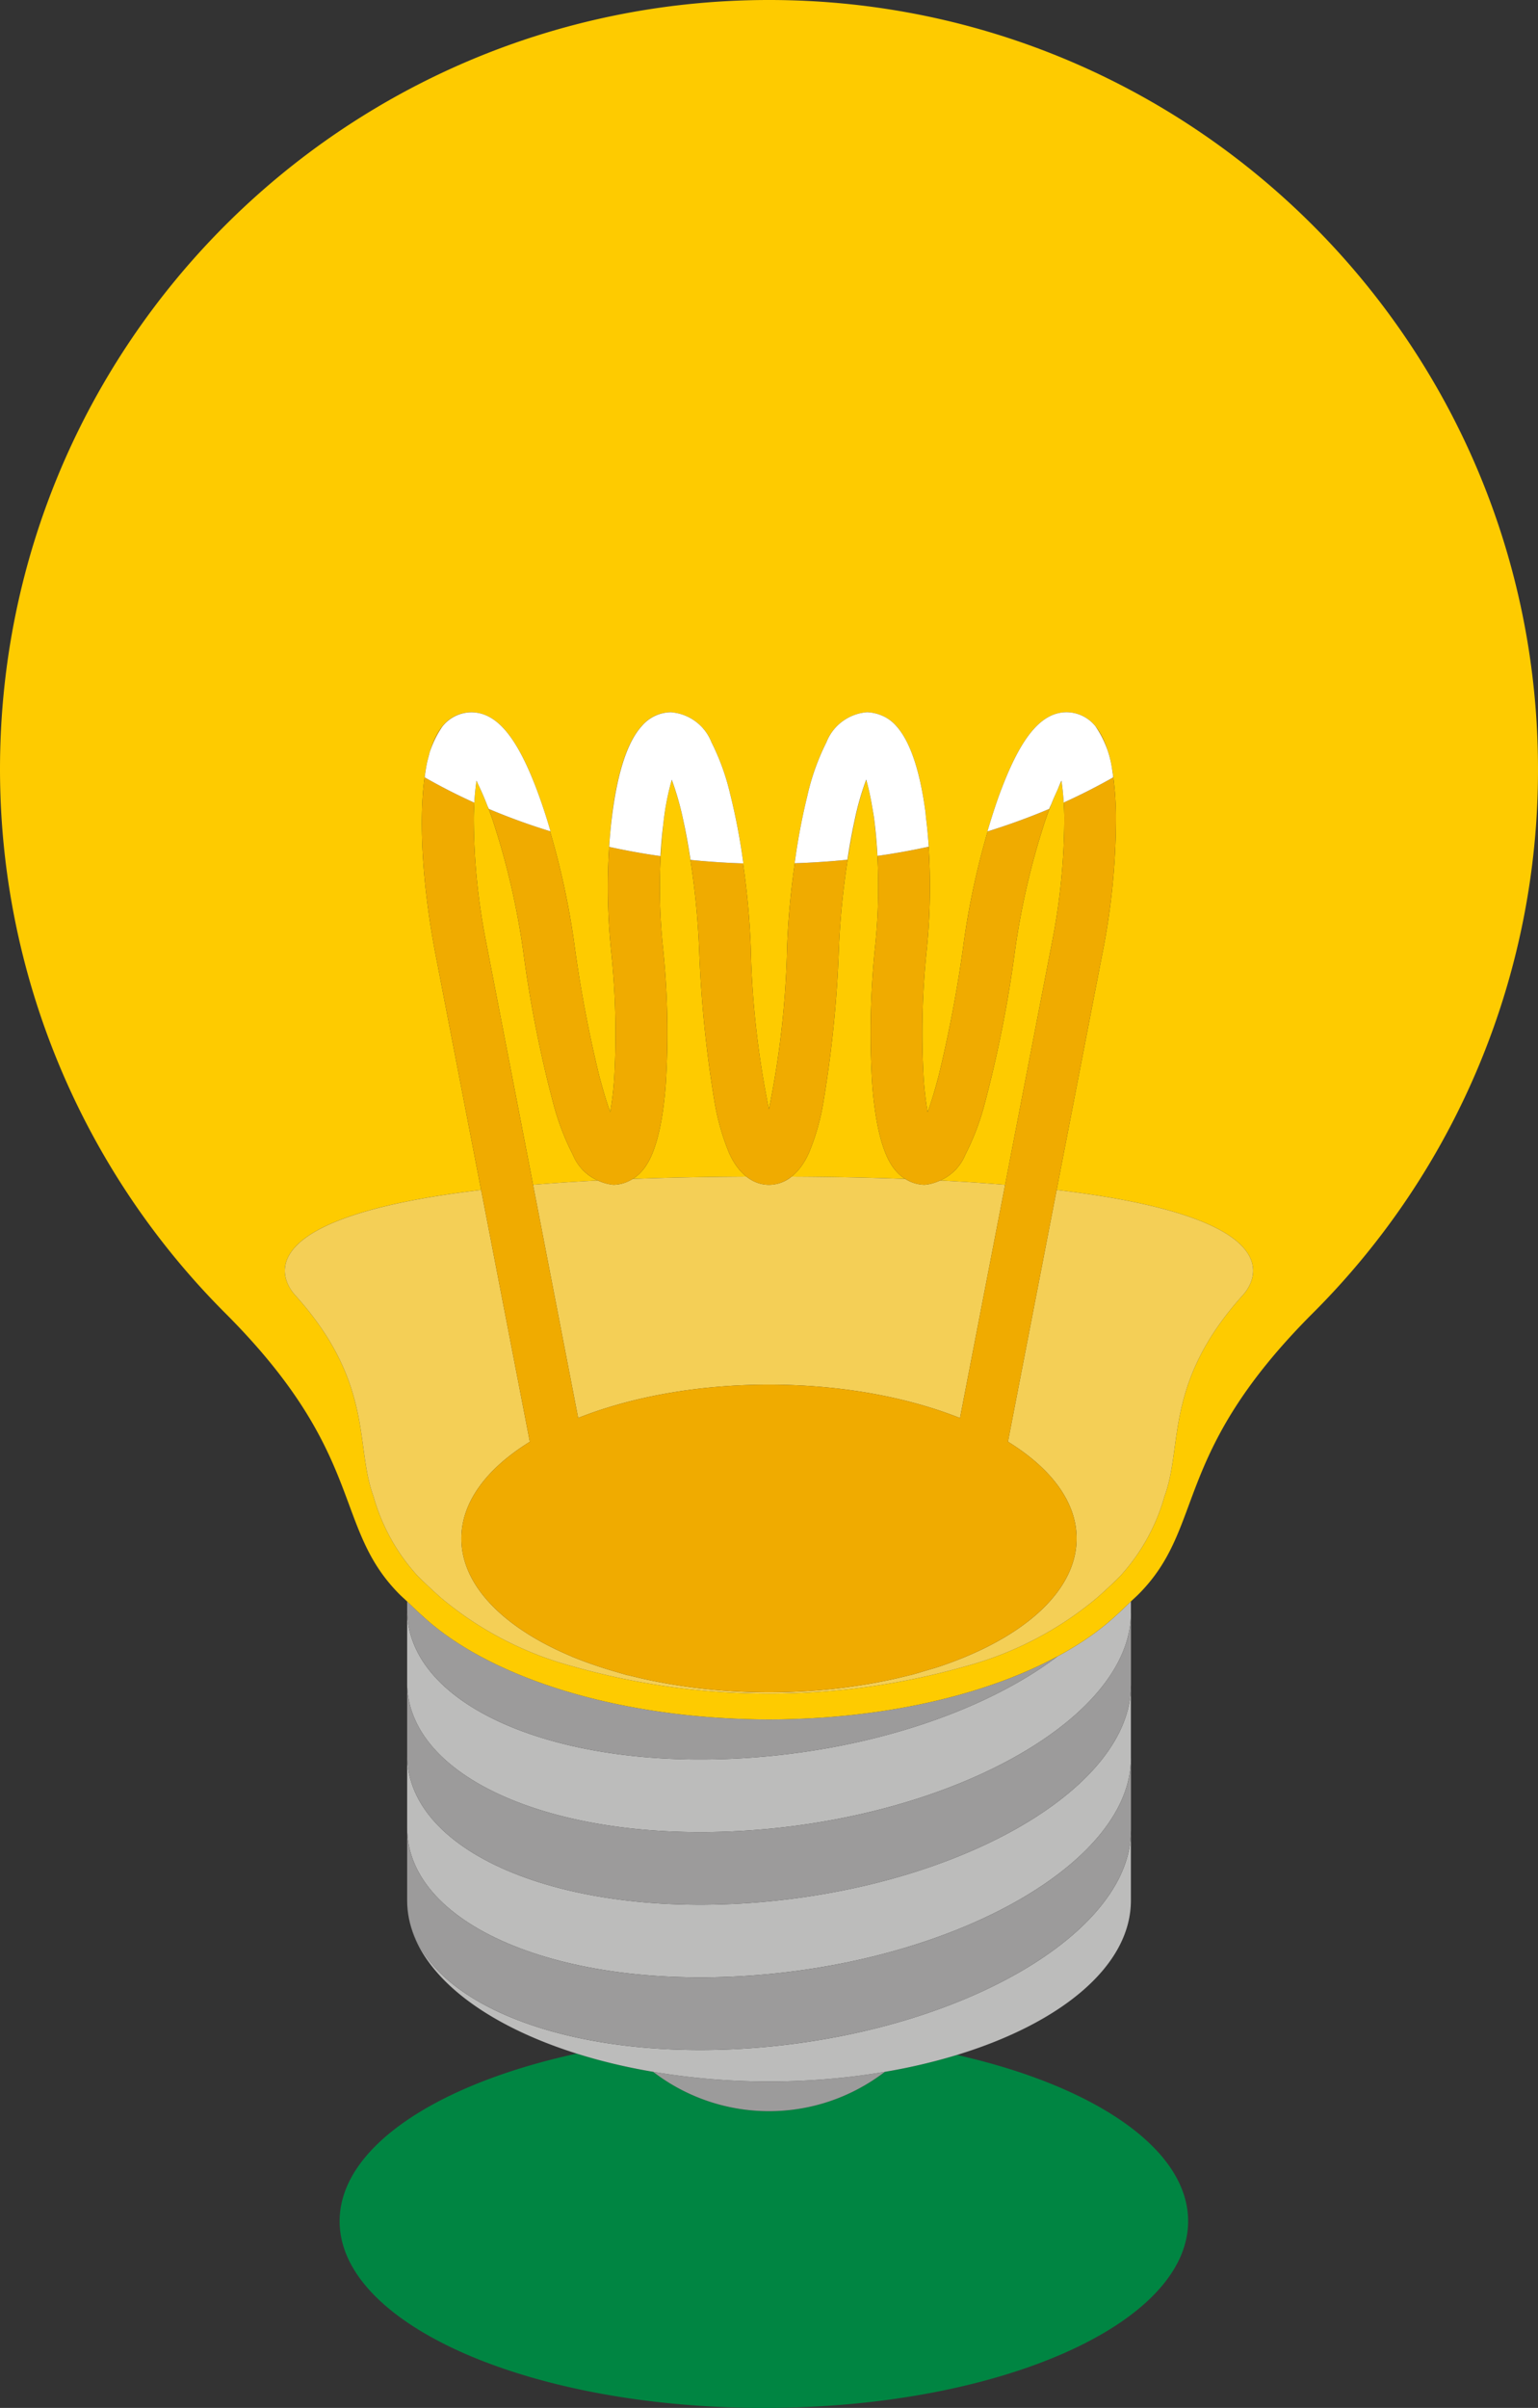
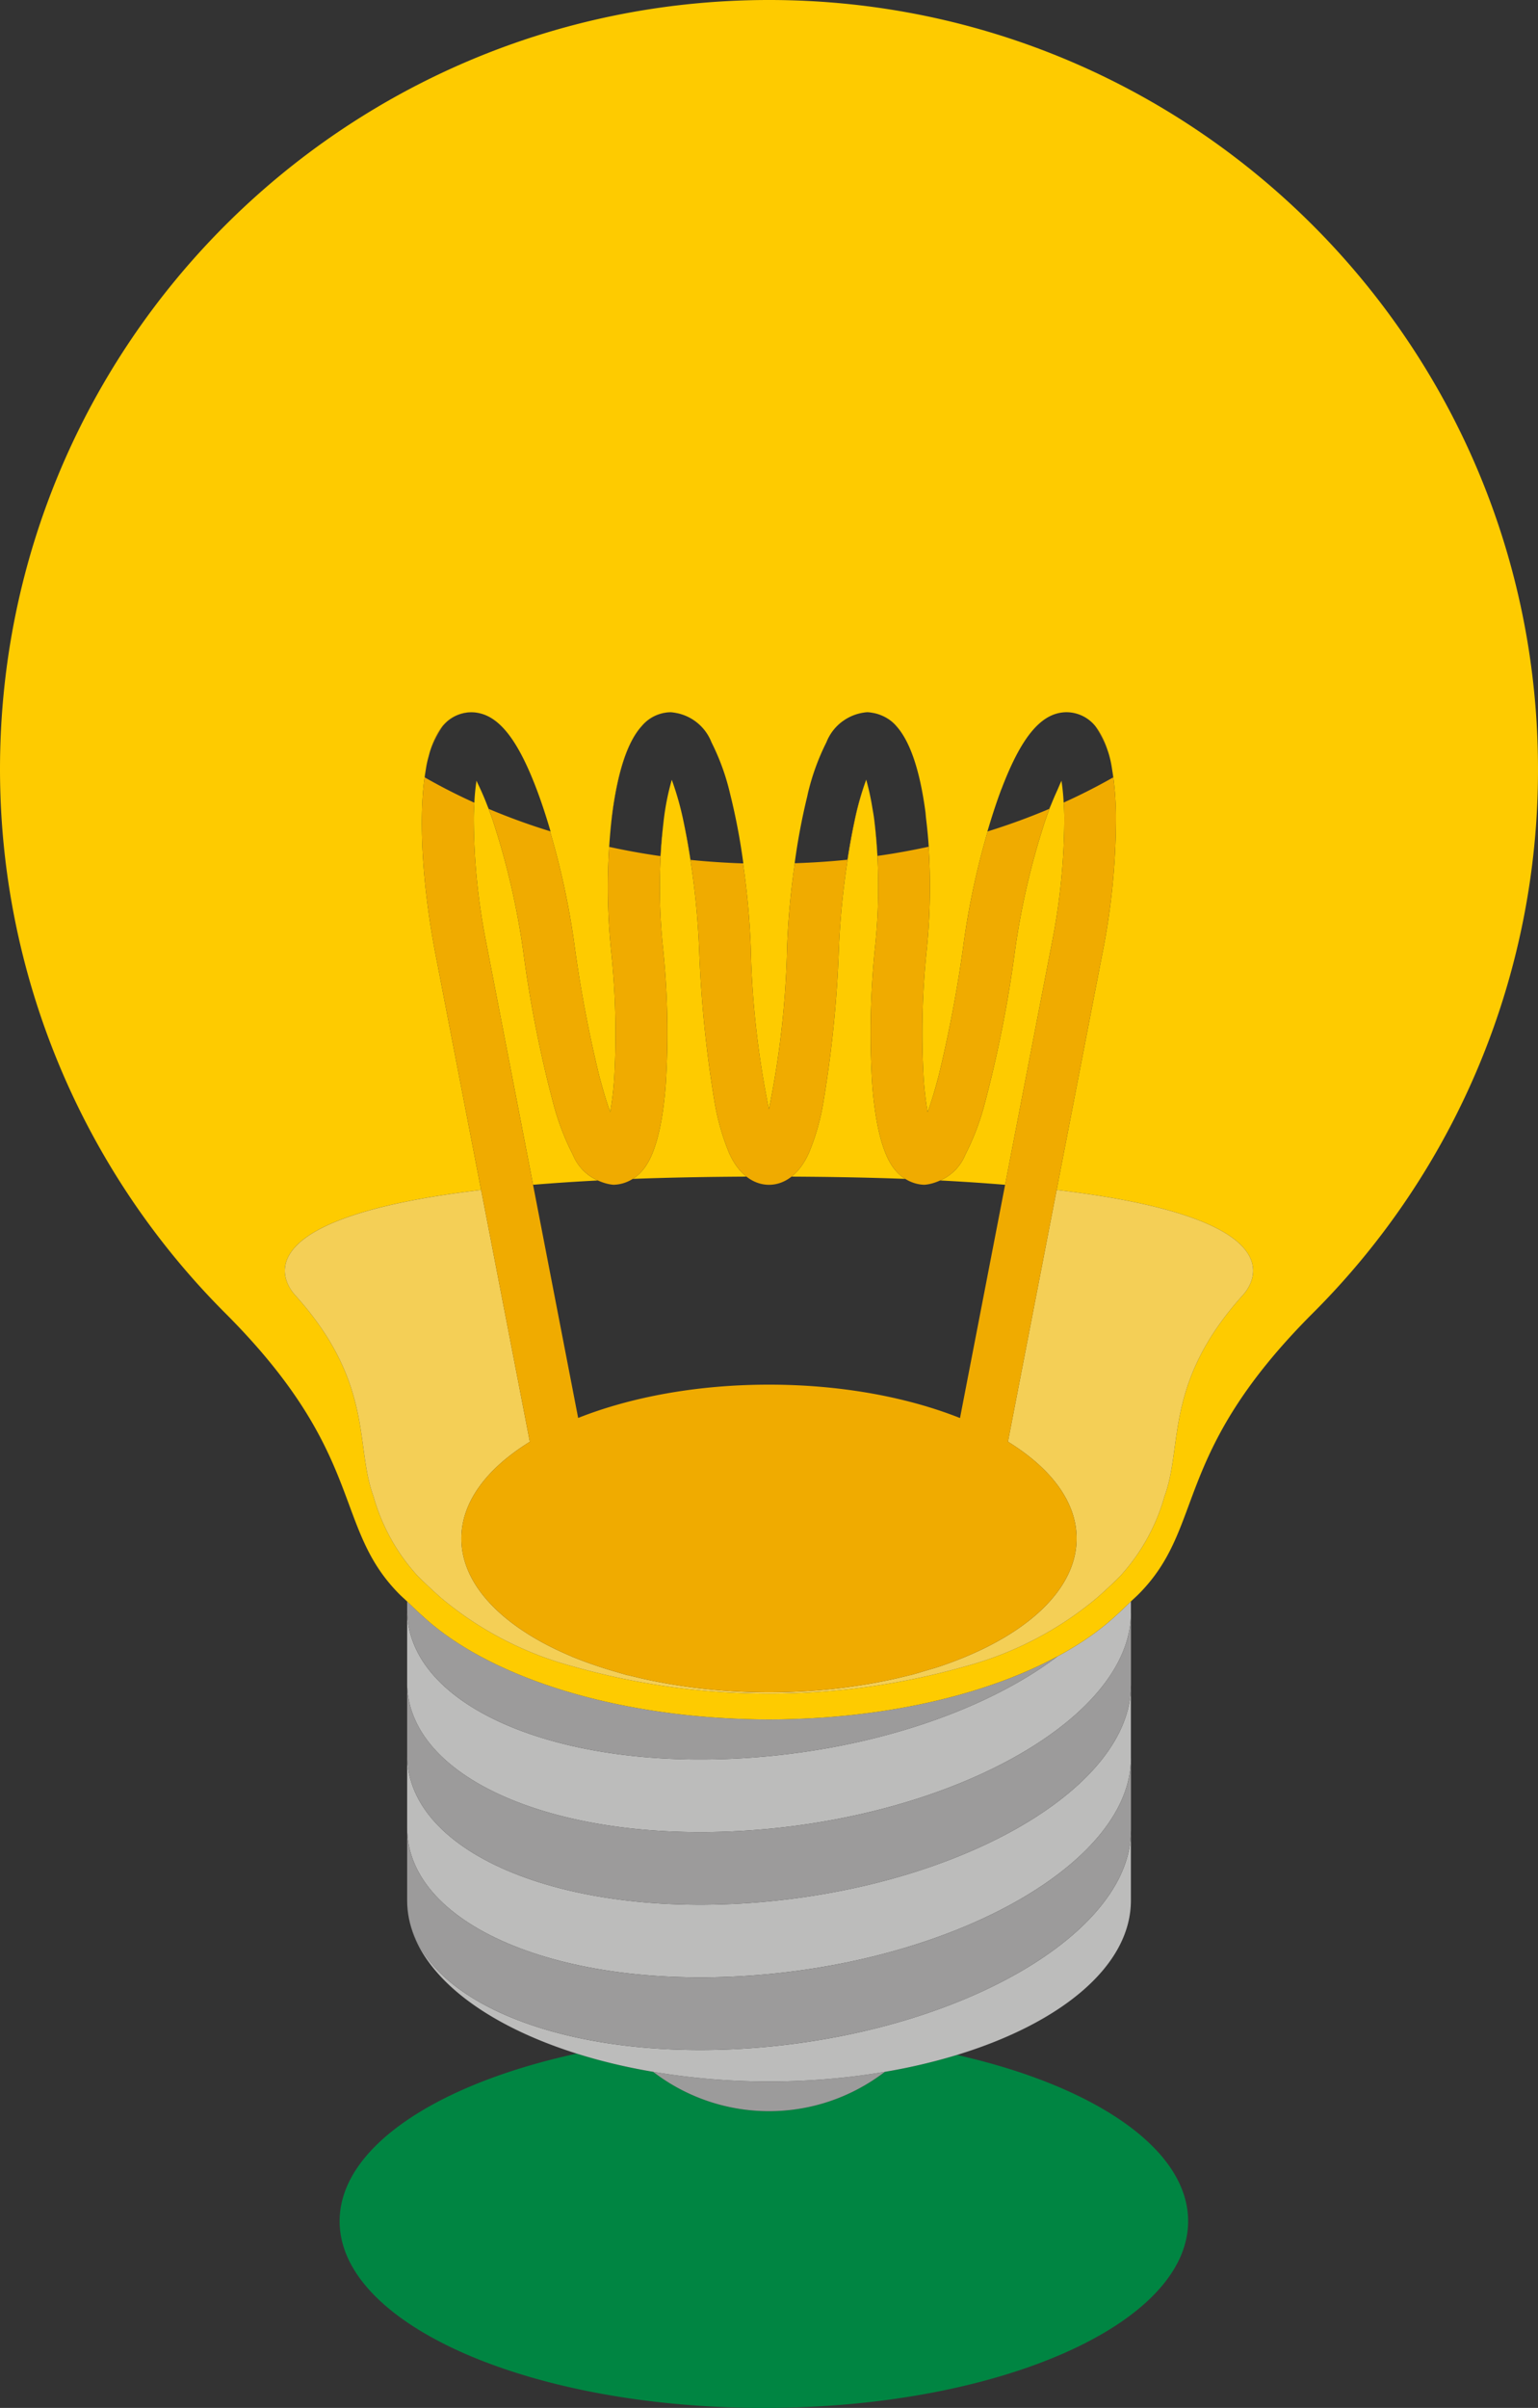
<svg xmlns="http://www.w3.org/2000/svg" id="Layer_1" data-name="Layer 1" viewBox="0 0 90.63 141.85">
  <rect x="0" y="0" width="90.63" height="141.85" fill="#333333" stroke="none" />
  <defs>
    <style>.cls-1{fill:#bcbcbb}.cls-3{fill:#f0ab00}.cls-4{fill:#9c9b9b}.cls-6{fill:#f4cf56}.cls-8{fill:#fecb00}</style>
  </defs>
  <path d="M45.314 124.369c-2.57 0-4.932-.87-6.827-2.32a33.808 33.808 0 0 1-4.502-1.072c-8.275 1.793-13.972 5.54-13.972 9.873 0 6.075 11.193 11 25 11s25-4.925 25-11c0-4.272-5.538-7.972-13.624-9.794-1.328.405-2.746.74-4.244.994a11.207 11.207 0 0 1-6.831 2.319Z" style="fill:#008542" />
  <path class="cls-4" d="M52.145 122.05a41.032 41.032 0 0 1-6.828.568 41.02 41.02 0 0 1-6.83-.569 11.207 11.207 0 0 0 6.827 2.32c2.571 0 4.934-.87 6.831-2.32Z" />
  <path class="cls-1" d="M45.316 112.009c-11.774 1.136-21.324-2.722-21.324-8.612v4.282c0 5.885 9.55 9.742 21.324 8.611v.001c11.747-1.128 21.281-6.797 21.325-12.673V99.34c-.044 5.877-9.578 11.536-21.325 12.669Z" />
  <path class="cls-1" d="M62.324 97.571c-3.892 2.95-10.05 5.215-17.007 5.883-11.779 1.131-21.325-2.726-21.325-8.612v4.279c0 5.885 9.55 9.742 21.324 8.611v.001c11.747-1.128 21.281-6.797 21.325-12.673v-.72c-.309.297-.615.597-.936.88-.926.855-2.07 1.643-3.38 2.351Zm-17.008 22.996c-11.774 1.136-21.324-2.722-21.324-8.612v.001c0 3.805 3.997 7.135 9.993 9.021 1.4.44 2.907.803 4.502 1.072a41.02 41.02 0 0 0 6.83.569c2.391 0 4.682-.205 6.828-.568a34.008 34.008 0 0 0 4.244-.994c6.14-1.871 10.252-5.24 10.252-9.1v-4.058c-.044 5.877-9.578 11.536-21.325 12.669Z" />
  <path class="cls-4" d="M45.316 116.291v-.001c-11.774 1.131-21.324-2.726-21.324-8.611v4.276c0 5.89 9.55 9.748 21.324 8.612 11.747-1.133 21.281-6.792 21.325-12.669 0-.013.004-.027.004-.04v-4.28c0 .013-.004.027-.004.04-.044 5.876-9.578 11.545-21.325 12.673Z" />
  <path class="cls-4" d="M45.316 107.733v-.001c-11.774 1.131-21.324-2.726-21.324-8.611v4.276c0 5.89 9.55 9.748 21.324 8.612 11.747-1.133 21.281-6.792 21.325-12.669 0-.013.004-.027.004-.04v-4.28c0 .014-.004.027-.004.04-.044 5.876-9.578 11.545-21.325 12.673Z" />
  <path class="cls-4" d="M45.317 103.454c6.957-.668 13.115-2.932 17.007-5.883-3.75 2.026-8.931 3.378-14.742 3.66l-.158.009c-.694.031-1.393.053-2.103.053h-.006c-.713 0-1.415-.022-2.112-.053l-.142-.008c-7.848-.38-14.554-2.71-18.132-6.012-.324-.283-.629-.582-.937-.878v.5c0 5.886 9.546 9.743 21.325 8.612Z" />
  <path d="m47.424 101.24.158-.008-.158.008Zm-4.364-.008.143.008-.142-.008Zm2.261.061h-.005.005z" style="fill:#878482" />
  <path class="cls-8" d="M0 45.31a45.315 45.315 0 0 0 13.274 32.047c8.372 8.372 6.289 12.579 10.28 16.575.142.142.294.272.438.41.308.296.613.595.937.878 3.578 3.301 10.284 5.632 18.132 6.012l.142.008c.697.031 1.399.053 2.112.053h.006c.71 0 1.41-.022 2.103-.053l.158-.008c5.81-.283 10.992-1.635 14.742-3.661 1.312-.708 2.455-1.496 3.381-2.351.321-.283.627-.583.936-.88.143-.138.293-.268.434-.408 4-4 1.908-8.2 10.286-16.575A45.174 45.174 0 0 0 90.63 45.315C90.631 20.315 70.388.045 45.399 0h-.164C20.246.043 0 20.312 0 45.31Zm65.999 47.546c-.408.409-.85.823-1.3 1.223l-.027.023a20.242 20.242 0 0 1-7.77 4.056 42.39 42.39 0 0 1-23.169 0 20.23 20.23 0 0 1-7.775-4.056l-.023-.023a37.362 37.362 0 0 1-1.306-1.223 11.582 11.582 0 0 1-2.625-4.722c-1.098-2.97.056-6.666-4.625-11.853-.763-.845-2.928-4.54 10.972-6.182l-2.696-13.934c-.72-3.746-1.058-7.978-.566-10.811.038-.269.095-.533.169-.792.028-.109.056-.216.087-.319l.009-.025c.18-.58.409-1.065.701-1.419a2.2 2.2 0 0 1 1.7-.841c.187 0 .369.023.547.069 1.244.31 2.297 1.744 3.35 4.55.275.736.542 1.545.79 2.4l-.033-.011a45.466 45.466 0 0 1 1.44 6.688c.351 2.595.839 5.17 1.46 7.715.249.943.46 1.632.65 2.143.116-.668.196-1.342.238-2.019.14-2.491.077-4.99-.184-7.471-.277-2.7-.255-5.421.065-8.116.333-2.5.91-4.23 1.733-5.13a2.248 2.248 0 0 1 1.711-.819l.01.001h.002c.123.01.244.029.363.054.007.001.014.001.02.003a2.794 2.794 0 0 1 2.008 1.713c.48.954.846 1.96 1.09 3l.001.007c.34 1.36.603 2.739.787 4.129h-.016c.234 1.635.39 3.281.452 4.934a53.16 53.16 0 0 0 1.071 9.54 53.15 53.15 0 0 0 1.071-9.54c.062-1.657.218-3.306.454-4.945h-.007c.175-1.328.426-2.645.742-3.947.014-.06.024-.12.038-.179.245-1.04.61-2.046 1.09-3a2.8 2.8 0 0 1 .947-1.232l.02-.013a2.796 2.796 0 0 1 1.436-.526c.125.002.248.024.371.046.146.027.287.069.424.123.35.138.67.35.92.644.817.906 1.4 2.63 1.727 5.136l-.003-.007.001.008c.01.09.015.182.025.273.066.554.126 1.116.161 1.699l-.006.001a36.6 36.6 0 0 1-.12 6.143 47.107 47.107 0 0 0-.175 7.471c.042.677.12 1.35.235 2.019.189-.511.41-1.205.653-2.143a76.69 76.69 0 0 0 1.462-7.715c.305-2.26.785-4.491 1.426-6.677l-.016.005c.251-.854.512-1.658.786-2.395l.004-.013c.016-.043.032-.077.049-.12 1.184-3.107 2.372-4.498 3.837-4.498a2.2 2.2 0 0 1 1.7.841l-.004-.002.002.002.001.002c.287.344.522.815.707 1.404.134.38.217.776.273 1.177.128.759.204 1.64.22 2.651a41.071 41.071 0 0 1-.8 8.133l-2.696 13.934c13.914 1.641 11.747 5.338 10.984 6.183-4.68 5.191-3.525 8.883-4.625 11.853a11.582 11.582 0 0 1-2.625 4.722Z" />
  <path class="cls-8" d="M33.761 68.033a14.854 14.854 0 0 1-1.14-2.97 71.526 71.526 0 0 1-1.78-8.971 44.26 44.26 0 0 0-1.788-7.719c-.1-.306-.216-.605-.332-.904-.17-.446-.359-.883-.568-1.312-.026-.053-.047-.109-.074-.162a12.47 12.47 0 0 0-.125 1.26c-.02.317-.036.635-.037.953.006 2.478.256 4.95.745 7.379l2.75 14.208a121.8 121.8 0 0 1 3.82-.254 2.794 2.794 0 0 1-1.471-1.508Zm9.205-.108a13.802 13.802 0 0 1-.856-3 70.01 70.01 0 0 1-.91-8.975 46.885 46.885 0 0 0-.934-7.614 17.995 17.995 0 0 0-.68-2.399 14.932 14.932 0 0 0-.468 2.325c-.012.088-.02.185-.031.275a34.118 34.118 0 0 0-.03 7.193c.286 2.7.345 5.42.175 8.129-.294 3.903-1.163 4.859-1.448 5.177a2.188 2.188 0 0 1-.5.412c2.027-.077 4.268-.121 6.702-.134-.36-.285-.715-.716-1.02-1.389ZM62.55 46.006c-.09.186-.17.377-.254.566a18.683 18.683 0 0 0-.714 1.8 43.901 43.901 0 0 0-1.784 7.72c-.404 3.025-1 6.021-1.784 8.971a14.89 14.89 0 0 1-1.136 2.97 2.807 2.807 0 0 1-1.477 1.508c1.375.07 2.645.157 3.828.255l2.749-14.209c.486-2.43.733-4.901.74-7.379 0-.31-.015-.62-.034-.93l-.006.002a12.79 12.79 0 0 0-.127-1.274Zm-9.705 23.03c-.285-.318-1.154-1.277-1.448-5.177a48.905 48.905 0 0 1 .175-8.129 33.557 33.557 0 0 0-.06-7.472c-.028-.236-.073-.469-.112-.703a14.537 14.537 0 0 0-.357-1.619 17.416 17.416 0 0 0-.676 2.4 46.853 46.853 0 0 0-.938 7.614 69.238 69.238 0 0 1-.91 8.975 13.503 13.503 0 0 1-.855 3c-.304.672-.66 1.104-1.02 1.389 2.434.013 4.675.057 6.701.134a2.194 2.194 0 0 1-.5-.412Z" />
-   <path class="cls-6" d="M54.478 69.794a2.203 2.203 0 0 1-1.133-.346 206.414 206.414 0 0 0-6.7-.134 2.127 2.127 0 0 1-1.33.482c-.387 0-.862-.114-1.33-.482-2.433.013-4.674.057-6.7.134-.339.212-.726.34-1.134.346a2.775 2.775 0 0 1-.92-.253c-1.372.07-2.639.156-3.82.254l2.658 13.736c3.091-1.225 6.992-1.962 11.243-1.962 4.257 0 8.164.738 11.258 1.967l2.659-13.74a121.703 121.703 0 0 0-3.828-.255c-.29.13-.595.228-.923.253Z" />
  <path class="cls-6" d="M73.249 76.281c.763-.845 2.93-4.542-10.984-6.183l-2.87 14.831c2.527 1.558 4.046 3.54 4.046 5.702 0 2.791-2.526 5.284-6.493 6.946v.002l-.021.008c-.485.202-.989.393-1.515.57-.283.096-.572.175-.859.26-.234.07-.464.144-.705.208-.07.019-.14.044-.21.062l.002-.012c-2.495.647-5.323 1.018-8.328 1.018-3 0-5.82-.37-8.312-1.014l.002.008-.014.002c-.082-.02-.161-.05-.243-.071-.16-.043-.31-.092-.466-.137a23.848 23.848 0 0 1-1.364-.433 22.77 22.77 0 0 1-1.15-.431c-.032-.013-.065-.023-.096-.036l-.002-.008c-3.96-1.662-6.48-4.153-6.48-6.942 0-2.16 1.515-4.14 4.035-5.696L28.352 70.1c-13.901 1.642-11.736 5.337-10.973 6.182 4.681 5.187 3.527 8.883 4.625 11.853a11.582 11.582 0 0 0 2.625 4.722c.409.4.851.819 1.306 1.223l.023.023a20.23 20.23 0 0 0 7.775 4.056 42.39 42.39 0 0 0 23.168 0 20.242 20.242 0 0 0 7.771-4.056l.027-.023c.45-.4.892-.814 1.3-1.223a11.582 11.582 0 0 0 2.625-4.722c1.1-2.97-.055-6.662 4.625-11.853Z" />
  <path class="cls-3" d="M28.801 47.653c-.023-.063-.056-.122-.08-.184.116.299.233.598.332.904a44.26 44.26 0 0 1 1.788 7.719 71.526 71.526 0 0 0 1.78 8.971 14.854 14.854 0 0 0 1.14 2.97c.275.69.814 1.214 1.47 1.508.29.13.593.227.92.253a2.196 2.196 0 0 0 1.134-.346 2.21 2.21 0 0 0 .499-.412c.285-.318 1.154-1.274 1.448-5.177a48.4 48.4 0 0 0-.175-8.129 34.118 34.118 0 0 1 .03-7.193 27.819 27.819 0 0 0-.169 1.895 40.973 40.973 0 0 1-3.02-.543c.041-.682.105-1.343.188-1.982.333-2.505.91-4.229 1.733-5.135a2.281 2.281 0 0 1 1.712-.814l-.009-.001a2.248 2.248 0 0 0-1.71.819c-.824.9-1.4 2.63-1.734 5.13a36.836 36.836 0 0 0-.065 8.116c.261 2.481.323 4.98.184 7.471a18.283 18.283 0 0 1-.239 2.019c-.189-.511-.4-1.2-.649-2.143a75.195 75.195 0 0 1-1.46-7.715 45.466 45.466 0 0 0-1.44-6.688 37.537 37.537 0 0 1-3.608-1.313Zm11.466.682a17.285 17.285 0 0 0-.68-2.4v.002c.281.783.508 1.585.679 2.399a46.88 46.88 0 0 1 .934 7.614c.11 3.008.414 6.006.91 8.975.171 1.03.458 2.036.856 3 .305.673.66 1.104 1.02 1.389.467.368.942.482 1.329.482s.862-.114 1.33-.482c.36-.285.715-.717 1.019-1.389.4-.964.687-1.97.855-3 .498-2.969.802-5.967.91-8.975.104-2.56.418-5.106.938-7.614.168-.815.394-1.617.676-2.4.09.312.163.629.232.946a15.939 15.939 0 0 0-.23-.958 16.714 16.714 0 0 0-.686 2.4 36.083 36.083 0 0 0-.423 2.322 45.19 45.19 0 0 1-3.101.207 47.15 47.15 0 0 0-.454 4.945 53.15 53.15 0 0 1-1.07 9.54 53.16 53.16 0 0 1-1.072-9.54 47.081 47.081 0 0 0-.452-4.935 46.357 46.357 0 0 1-3.097-.206 35.545 35.545 0 0 0-.423-2.322Z" />
  <path class="cls-3" d="M31.222 84.935c-2.52 1.557-4.035 3.537-4.035 5.696 0 2.789 2.52 5.28 6.48 6.942l.002.008c.031.013.064.023.096.036.369.152.757.293 1.15.431.45.16.905.301 1.364.433.156.045.307.094.466.137.082.021.161.05.243.071l.014-.002-.002-.008c2.491.644 5.313 1.014 8.312 1.014 3.005 0 5.833-.371 8.328-1.018l-.002.012c.07-.018.14-.043.21-.062.241-.064.47-.138.705-.207.287-.086.576-.165.86-.261a23.272 23.272 0 0 0 1.514-.57l.021-.008v-.002c3.967-1.662 6.493-4.155 6.493-6.946 0-2.162-1.52-4.144-4.045-5.702l2.87-14.831 2.695-13.934a41.13 41.13 0 0 0 .8-8.133 17.751 17.751 0 0 0-.22-2.651c.019.138.046.275.056.415a35.336 35.336 0 0 1-2.913 1.482c.019.31.034.62.034.931a38.166 38.166 0 0 1-.74 7.379l-2.75 14.21-2.658 13.739c-3.094-1.229-7-1.967-11.258-1.967-4.251 0-8.152.737-11.243 1.962l-2.658-13.736-2.749-14.208a37.78 37.78 0 0 1-.745-7.379c.001-.318.017-.636.037-.954 0 .01-.003.018-.003.027l-.004.004a34.274 34.274 0 0 1-2.919-1.49c.01-.149.04-.294.06-.441-.49 2.833-.154 7.065.567 10.811l2.696 13.934 2.871 14.836Z" />
  <path class="cls-3" d="M48.7 43.725a2.798 2.798 0 0 1-.002.002c-.48.954-.845 1.96-1.09 3-.014.06-.024.12-.038.179.015-.06.025-.121.04-.181a13.733 13.733 0 0 1 1.09-3Zm5.866 4.454c-.01-.09-.014-.182-.025-.273l-.001-.008v-.002c.01.091.015.19.026.283Z" />
  <path class="cls-3" d="M51.513 48.25c-.03-.233-.074-.464-.113-.695.039.234.084.467.112.703.298 2.48.318 4.987.06 7.472-.284 2.7-.342 5.42-.175 8.129.294 3.9 1.163 4.859 1.448 5.177.145.166.317.297.5.412.339.211.726.34 1.133.346.328-.025.633-.123.923-.253a2.807 2.807 0 0 0 1.477-1.508 14.89 14.89 0 0 0 1.136-2.97 72.177 72.177 0 0 0 1.784-8.971c.36-2.622.958-5.205 1.784-7.719.118-.355.25-.705.389-1.052-.044.112-.102.219-.144.332a38.655 38.655 0 0 1-3.625 1.324 45.162 45.162 0 0 0-1.426 6.677 76.69 76.69 0 0 1-1.462 7.715 22.825 22.825 0 0 1-.653 2.143 18.63 18.63 0 0 1-.235-2.019c-.14-2.491-.081-4.99.175-7.471a36.6 36.6 0 0 0 .12-6.143c-.987.216-1.992.4-3.015.542a29.618 29.618 0 0 0-.193-2.171Zm-23.747-6.289c.183 0 .361.022.536.066a2.183 2.183 0 0 0-.547-.069 2.2 2.2 0 0 0-1.7.841c-.292.354-.521.84-.701 1.419a6.08 6.08 0 0 1 .712-1.416 2.2 2.2 0 0 1 1.7-.841Zm36.795.838-.001-.002c.298.438.534.911.708 1.406-.185-.59-.42-1.06-.707-1.404Zm-13.089-.797ZM28.08 45.989v.006c.026.053.047.109.073.162-.027-.055-.045-.113-.073-.168Zm21.584-3.507Zm9.361 3.972c-.017.043-.033.077-.049.12l-.004.013.005-.015c.016-.042.032-.076.048-.118Zm-19.128-4.442c.007.001.014.001.02.003-.006-.002-.013-.002-.02-.003Zm22.653 3.976c-.096.19-.167.39-.254.584.085-.189.164-.38.255-.566l-.002-.018Zm-37.292-1.426c.03-.106.051-.215.087-.319-.031.103-.06.21-.087.319Z" />
-   <path d="M36.086 47.907c-.083.639-.147 1.3-.188 1.982.993.216 2 .4 3.02.543.037-.66.094-1.292.169-1.895.011-.09.019-.187.031-.275.094-.786.251-1.563.468-2.325l.001-.002c.284.783.511 1.585.68 2.4.157.717.3 1.5.423 2.322 1.016.1 2.05.174 3.097.206l.016.001a37.186 37.186 0 0 0-.787-4.129l-.001-.007a13.618 13.618 0 0 0-1.09-3 2.794 2.794 0 0 0-2.007-1.713l-.02-.003a2.783 2.783 0 0 0-.364-.054h-.003a2.281 2.281 0 0 0-1.712.814c-.823.906-1.4 2.63-1.733 5.135Zm13.85 2.739c.124-.828.266-1.6.423-2.322.168-.816.397-1.618.685-2.4a15.939 15.939 0 0 1 .356 1.63c.04.232.084.463.113.696.088.685.152 1.411.193 2.171a40.172 40.172 0 0 0 3.015-.542l.006-.001a28.64 28.64 0 0 0-.161-1.699c-.011-.092-.015-.192-.027-.283v.002l.004.007c-.327-2.506-.91-4.23-1.728-5.136a2.288 2.288 0 0 0-.919-.644 2.28 2.28 0 0 0-.424-.123 2.28 2.28 0 0 0-.372-.046 2.796 2.796 0 0 0-1.436.526l-.019.013a2.795 2.795 0 0 0-.945 1.23 13.733 13.733 0 0 0-1.09 3c-.015.06-.025.12-.04.18a37.224 37.224 0 0 0-.742 3.948h.007a45.19 45.19 0 0 0 3.101-.207Zm-24.908-4.851a34.274 34.274 0 0 0 2.919 1.49l.004-.004.003-.027c.02-.421.062-.842.125-1.259l.001-.006c.028.055.046.113.073.168.21.429.398.866.568 1.312.024.062.057.121.08.184 1.18.5 2.384.937 3.608 1.313l.033.011a33.31 33.31 0 0 0-.79-2.4c-1.053-2.806-2.106-4.24-3.35-4.55a2.202 2.202 0 0 0-.536-.066 2.2 2.2 0 0 0-1.7.841c-.3.44-.538.917-.712 1.416l-.01.025c-.035.104-.056.213-.086.319-.074.26-.13.523-.17.792-.02.147-.05.292-.06.441Zm36.799 1.858c.042-.113.1-.22.144-.332.1-.253.212-.5.325-.749.087-.193.158-.394.253-.584l.002.018c.063.422.106.847.127 1.274l.006-.003a35.336 35.336 0 0 0 2.913-1.482c-.01-.14-.037-.277-.056-.415a6.05 6.05 0 0 0-.273-1.177 6.06 6.06 0 0 0-.708-1.406l-.002-.002.004.002a2.2 2.2 0 0 0-1.7-.841c-1.465 0-2.653 1.39-3.837 4.498-.016.042-.032.076-.048.118l-.005.015c-.274.737-.535 1.54-.786 2.395l.016-.005c1.25-.39 2.462-.83 3.625-1.324Z" style="fill:#fff" />
</svg>